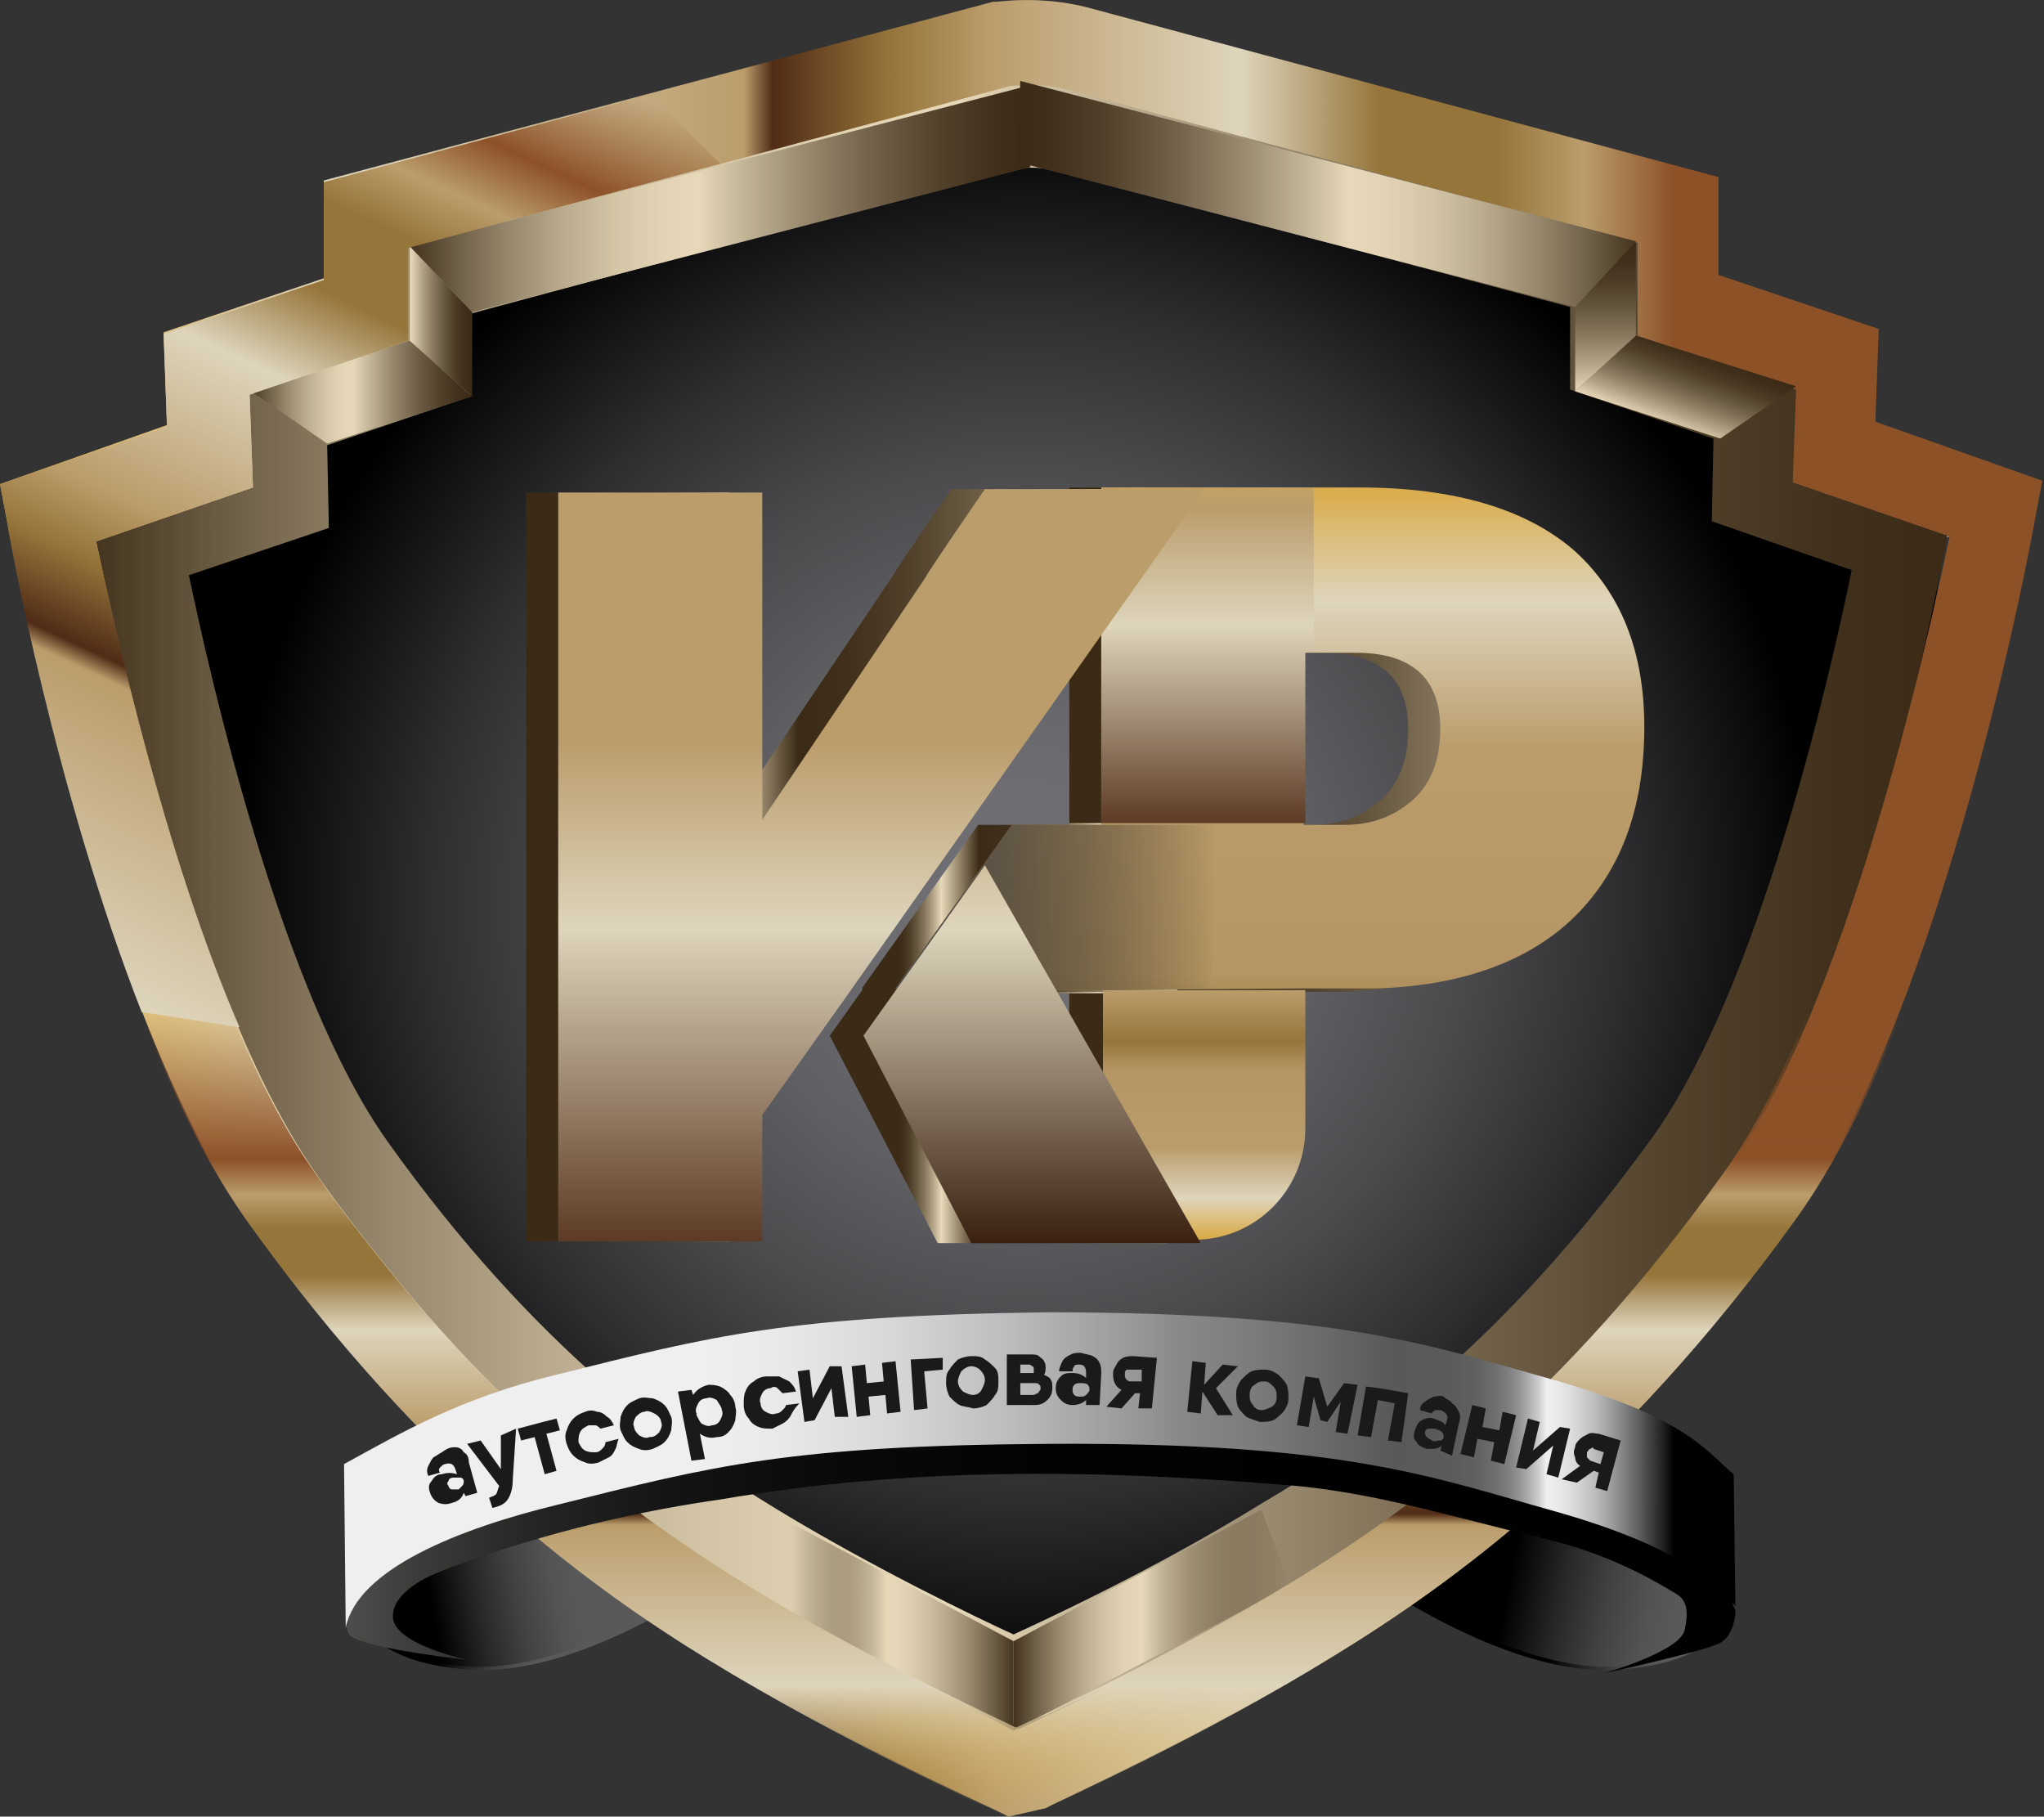
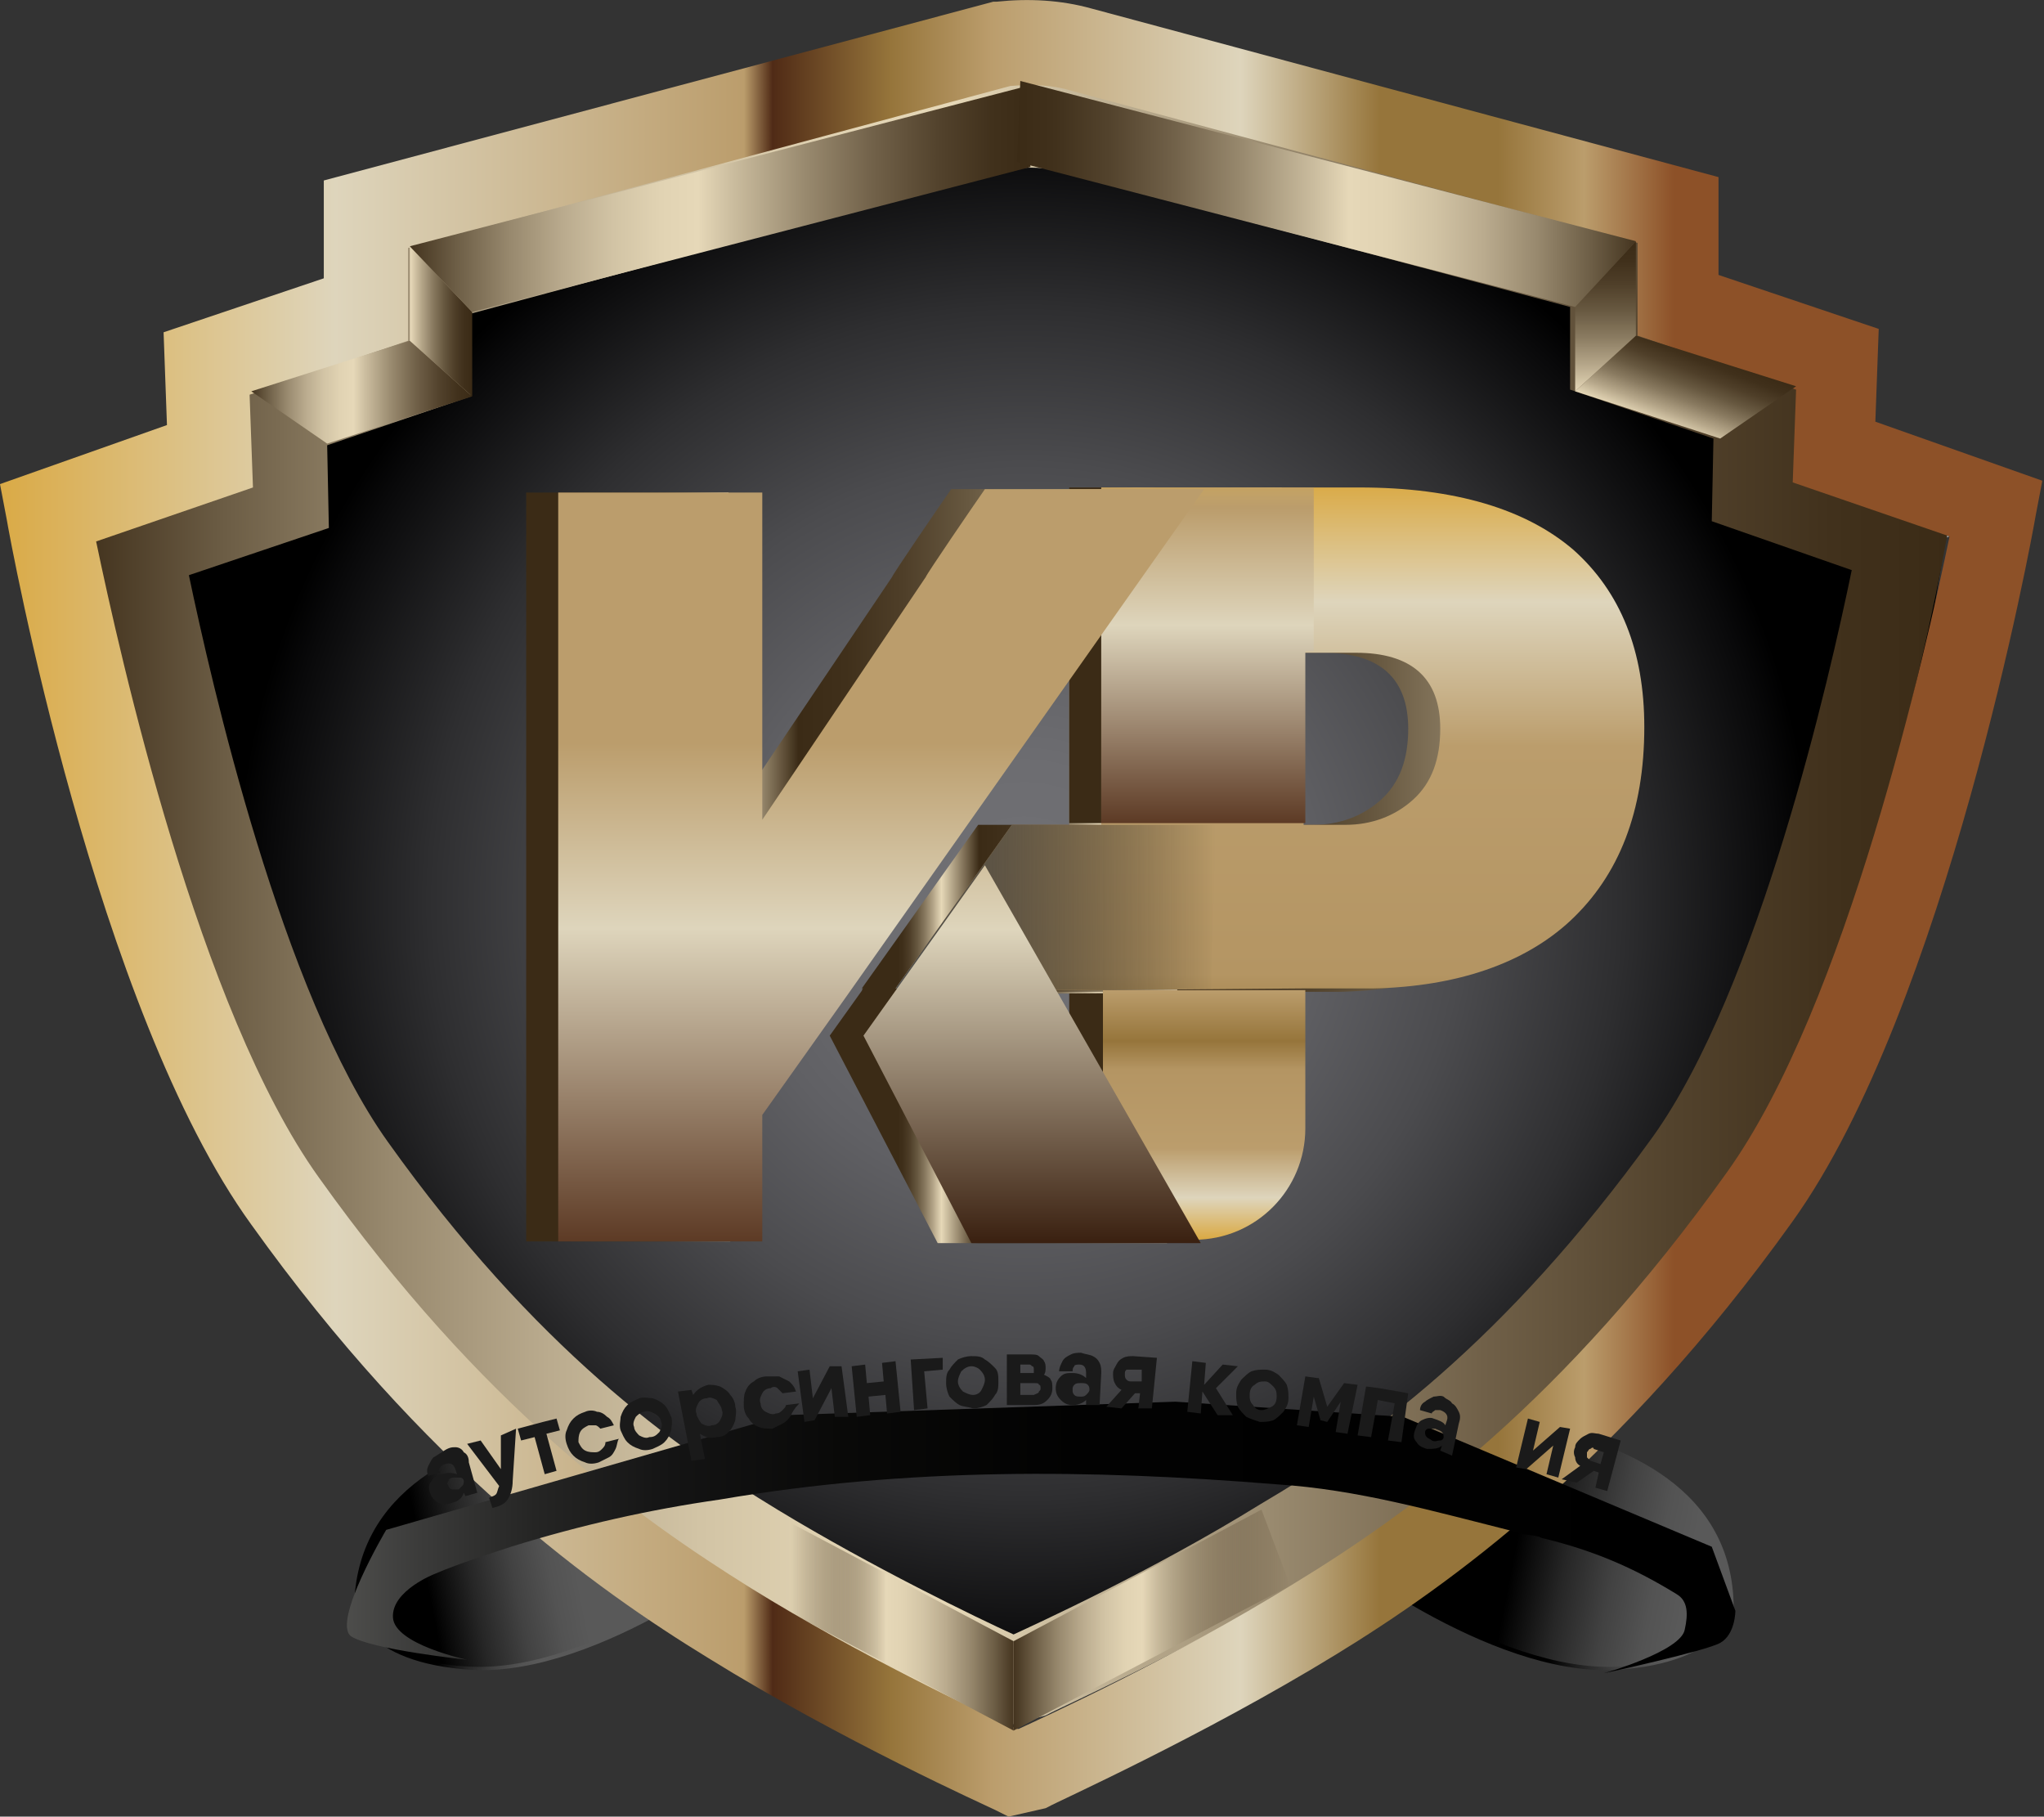
<svg xmlns="http://www.w3.org/2000/svg" id="Слой_1" x="0px" y="0px" viewBox="0 0 121.2 107.7" style="enable-background:new 0 0 121.2 107.7;" xml:space="preserve">
  <rect x="0" y="0" width="121.2" height="107.7" fill="#333333" stroke="none" />
  <style type="text/css"> .st0{fill:url(#SVGID_1_);} .st1{fill:url(#SVGID_2_);} .st2{fill:url(#SVGID_3_);} .st3{fill:url(#SVGID_4_);} .st4{fill:url(#SVGID_5_);} .st5{fill:url(#SVGID_6_);} .st6{fill:url(#SVGID_7_);} .st7{fill:url(#SVGID_8_);} .st8{fill:url(#SVGID_9_);} .st9{fill:url(#SVGID_10_);} .st10{fill:url(#SVGID_11_);} .st11{fill:url(#SVGID_12_);} .st12{fill:url(#SVGID_13_);} .st13{fill:url(#SVGID_14_);} .st14{fill:url(#SVGID_15_);} .st15{fill:url(#SVGID_16_);} .st16{fill:url(#SVGID_17_);} .st17{fill:url(#SVGID_18_);} .st18{fill:url(#SVGID_19_);} .st19{fill:url(#SVGID_20_);} .st20{fill:url(#SVGID_21_);} .st21{fill:url(#SVGID_22_);} .st22{fill:url(#SVGID_23_);} .st23{fill:url(#SVGID_24_);} .st24{fill:url(#SVGID_25_);} .st25{fill:url(#SVGID_26_);} .st26{fill:url(#SVGID_27_);} .st27{fill:url(#SVGID_28_);} .st28{fill:url(#SVGID_29_);} .st29{fill:url(#SVGID_30_);} .st30{fill:url(#SVGID_31_);} .st31{fill:url(#SVGID_32_);} .st32{fill:url(#SVGID_33_);} .st33{fill:url(#SVGID_34_);} .st34{fill:url(#SVGID_35_);} .st35{fill:#1A1A1A;} </style>
  <g>
    <g>
      <g>
        <g>
          <linearGradient id="SVGID_1_" gradientUnits="userSpaceOnUse" x1="15.918" y1="125.72" x2="31.837" y2="128.815" gradientTransform="matrix(1 0 0 -1 2 219.972)">
            <stop offset="0.453" style="stop-color:#000000" />
            <stop offset="0.615" style="stop-color:#262626" />
            <stop offset="0.768" style="stop-color:#424242" />
            <stop offset="0.901" style="stop-color:#535353" />
            <stop offset="1" style="stop-color:#595959" />
          </linearGradient>
          <path class="st0" d="M21,95.3c0,0,0.5,3.2,6.7,3.6c7.6,0.4,17.3-7.2,17.3-7.2l0.9-7.8C45.9,83.9,21.2,81.4,21,95.3z" />
          <linearGradient id="SVGID_2_" gradientUnits="userSpaceOnUse" x1="20.321" y1="127.651" x2="30.871" y2="125.358" gradientTransform="matrix(1 0 0 -1 2 219.972)">
            <stop offset="0.453" style="stop-color:#000000" />
            <stop offset="0.615" style="stop-color:#262626" />
            <stop offset="0.768" style="stop-color:#424242" />
            <stop offset="0.901" style="stop-color:#535353" />
            <stop offset="1" style="stop-color:#595959" />
          </linearGradient>
          <path class="st1" d="M45,91.6c0,0-9.8,7.7-17.3,7.2c-6.6-0.4-6.5-3.8-6.5-3.8l-0.1-0.1L21,95.3c0,0,0.4,3.3,7,3.7 c7.6,0.4,17.1-7.2,17.1-7.2L45,91.6z" />
        </g>
        <g>
          <linearGradient id="SVGID_3_" gradientUnits="userSpaceOnUse" x1="1396.049" y1="125.72" x2="1411.967" y2="128.815" gradientTransform="matrix(-1 0 0 -1 1501.945 219.972)">
            <stop offset="0.359" style="stop-color:#595959" />
            <stop offset="0.475" style="stop-color:#535353" />
            <stop offset="0.631" style="stop-color:#424242" />
            <stop offset="0.81" style="stop-color:#262626" />
            <stop offset="1" style="stop-color:#000000" />
          </linearGradient>
          <path class="st2" d="M102.8,95.3c0,0-0.5,3.2-6.7,3.6c-7.6,0.4-17.3-7.2-17.3-7.2l-0.9-7.8C77.9,83.9,102.7,81.4,102.8,95.3z" />
          <linearGradient id="SVGID_4_" gradientUnits="userSpaceOnUse" x1="1400.451" y1="127.651" x2="1411.002" y2="125.358" gradientTransform="matrix(-1 0 0 -1 1501.945 219.972)">
            <stop offset="0.359" style="stop-color:#595959" />
            <stop offset="0.475" style="stop-color:#535353" />
            <stop offset="0.631" style="stop-color:#424242" />
            <stop offset="0.81" style="stop-color:#262626" />
            <stop offset="1" style="stop-color:#000000" />
          </linearGradient>
          <path class="st3" d="M78.8,91.6c0,0,9.8,7.7,17.3,7.2c6.6-0.4,6.5-3.8,6.5-3.8l0.1-0.1l0.1,0.4c0,0-0.4,3.3-7,3.7 c-7.6,0.4-17.1-7.2-17.1-7.2L78.8,91.6z" />
        </g>
        <linearGradient id="SVGID_5_" gradientUnits="userSpaceOnUse" x1="4.088" y1="45.208" x2="21.015" y2="45.208">
          <stop offset="0" style="stop-color:#000000" />
          <stop offset="4.055651e-02" style="stop-color:#121212;stop-opacity:0.936" />
          <stop offset="0.337" style="stop-color:#909090;stop-opacity:0.467" />
          <stop offset="0.539" style="stop-color:#E0E0E0;stop-opacity:0.146" />
          <stop offset="0.631" style="stop-color:#FFFFFF;stop-opacity:0" />
          <stop offset="0.846" style="stop-color:#FFFFFF;stop-opacity:0" />
        </linearGradient>
-         <path class="st4" d="M11.2,34.2l-5.6-3.4l-0.1,0l0,0.1l0.4,2c0.1,0.8,2.7,14.8,7.4,26.7l4.4-2.6C14.3,48.4,12.1,38.5,11.2,34.2z" />
+         <path class="st4" d="M11.2,34.2l-0.1,0l0,0.1l0.4,2c0.1,0.8,2.7,14.8,7.4,26.7l4.4-2.6C14.3,48.4,12.1,38.5,11.2,34.2z" />
        <linearGradient id="SVGID_6_" gradientUnits="userSpaceOnUse" x1="17.269" y1="31.261" x2="17.269" y2="23.214">
          <stop offset="0" style="stop-color:#4D4D4D" />
          <stop offset="0.514" style="stop-color:#4D4D4D" />
          <stop offset="1" style="stop-color:#1A1A1A" />
        </linearGradient>
        <polygon class="st5" points="14.9,23.2 19.4,26.3 19.6,31.3 14.9,28.8 " />
        <linearGradient id="SVGID_7_" gradientUnits="userSpaceOnUse" x1="5.753" y1="31.4" x2="19.628" y2="31.4">
          <stop offset="0" style="stop-color:#B3B3B3" />
          <stop offset="0.536" style="stop-color:#FFFFFF" />
          <stop offset="1" style="stop-color:#808080" />
        </linearGradient>
        <polygon class="st6" points="5.8,32.1 11.3,34 19.6,31.3 14.9,28.8 " />
        <linearGradient id="SVGID_8_" gradientUnits="userSpaceOnUse" x1="1035.397" y1="30.984" x2="1035.397" y2="22.937" gradientTransform="matrix(-1 0 0 1 1139.521 0)">
          <stop offset="0" style="stop-color:#4D4D4D" />
          <stop offset="0.514" style="stop-color:#4D4D4D" />
          <stop offset="1" style="stop-color:#1A1A1A" />
        </linearGradient>
        <polygon class="st7" points="106.5,22.9 102,26 101.8,31 106.5,28.5 " />
        <linearGradient id="SVGID_9_" gradientUnits="userSpaceOnUse" x1="1023.881" y1="31.123" x2="1037.755" y2="31.123" gradientTransform="matrix(-1 0 0 1 1139.521 0)">
          <stop offset="0" style="stop-color:#B3B3B3" />
          <stop offset="0.536" style="stop-color:#FFFFFF" />
          <stop offset="1" style="stop-color:#808080" />
        </linearGradient>
        <polygon class="st8" points="115.6,31.8 110.1,33.8 101.8,31 106.5,28.5 " />
        <g>
          <radialGradient id="SVGID_10_" cx="60.736" cy="53.508" r="51.661" gradientUnits="userSpaceOnUse">
            <stop offset="0" style="stop-color:#717175" />
            <stop offset="0.158" style="stop-color:#6D6D71" />
            <stop offset="0.328" style="stop-color:#606064" />
            <stop offset="0.504" style="stop-color:#4B4B4E" />
            <stop offset="0.684" style="stop-color:#2E2E30" />
            <stop offset="0.866" style="stop-color:#09090A" />
            <stop offset="0.906" style="stop-color:#000000" />
          </radialGradient>
          <polygon class="st9" points="61.3,6.5 26.3,16.2 23,22.9 5.8,32.9 17.7,73.4 48.8,95.6 61.8,101.7 95.7,82 112.3,51 115.6,30.4 100.4,17.7 89.8,9.1 66,5.3 " />
        </g>
        <g>
          <g>
            <linearGradient id="SVGID_11_" gradientUnits="userSpaceOnUse" x1="5.45" y1="53.594" x2="115.521" y2="53.594">
              <stop offset="0" style="stop-color:#44341F" />
              <stop offset="7.178675e-02" style="stop-color:#6C5D45" />
              <stop offset="0.161" style="stop-color:#98896E" />
              <stop offset="0.247" style="stop-color:#BAAB8E" />
              <stop offset="0.328" style="stop-color:#D2C4A5" />
              <stop offset="0.403" style="stop-color:#E1D3B3" />
              <stop offset="0.464" style="stop-color:#E6D8B8" />
              <stop offset="0.519" style="stop-color:#CBBD9F" />
              <stop offset="0.638" style="stop-color:#98896E" />
              <stop offset="0.75" style="stop-color:#706048" />
              <stop offset="0.85" style="stop-color:#53432D" />
              <stop offset="0.937" style="stop-color:#41311C" />
              <stop offset="1" style="stop-color:#3B2B16" />
            </linearGradient>
            <path class="st10" d="M59.8,102.3l-0.8-0.4c-0.3-0.1-8.2-3.7-15.4-8.1c-6.1-3.7-15.2-10.2-24.6-23.2C10.6,59.1,6,34,5.8,32.9 l-0.4-2.1l9-3.1l-0.1-4.9l8.6-2.9v-5.2l36.1-9.6l0.2,0c1.7-0.2,3.5-0.1,5.2,0.3l33.8,9v5.2l8.6,2.9l-0.1,4.9l9,3.1l-0.4,2.1 c-0.2,1.1-4.8,26.2-13.1,37.7c-9.4,13-18.5,19.5-24.6,23.2c-7.2,4.4-15.1,7.9-15.4,8.1l-0.2,0.1L59.8,102.3z M11.2,34.1 c1.3,6.2,5.5,24.8,11.8,33.6c8.7,12.2,17,18.1,23.1,21.8c5.6,3.4,11.8,6.4,14,7.4c1.3-0.6,8.3-3.8,14.6-7.7 C81,85.5,89.2,79.6,98,67.4c6.3-8.8,10.5-27.3,11.8-33.6l-8.3-2.9l0.1-4.9l-8.5-2.9v-4.9l-30.1-8c-1-0.3-2-0.3-3.1-0.2l-32,8.6 v4.9l-8.5,2.9l0.1,4.9L11.2,34.1z" />
          </g>
        </g>
        <linearGradient id="SVGID_12_" gradientUnits="userSpaceOnUse" x1="0" y1="53.868" x2="121.19" y2="53.868">
          <stop offset="0" style="stop-color:#DAAA46" />
          <stop offset="0.164" style="stop-color:#DED5BC" />
          <stop offset="0.364" style="stop-color:#BB9D6C" />
          <stop offset="0.378" style="stop-color:#502B16" />
          <stop offset="0.436" style="stop-color:#96753B" />
          <stop offset="0.485" style="stop-color:#BB9D6C" />
          <stop offset="0.607" style="stop-color:#DED5BC" />
          <stop offset="0.675" style="stop-color:#96753B" />
          <stop offset="0.733" style="stop-color:#96753B" />
          <stop offset="0.775" style="stop-color:#BB9D6C" />
          <stop offset="0.819" style="stop-color:#8D5128" />
          <stop offset="1" style="stop-color:#8D5128" />
        </linearGradient>
        <path class="st11" d="M59.8,107.7l-0.8-0.4c-0.4-0.2-9.1-4.1-17-9c-6.7-4.1-16.8-11.3-27.1-25.7C5.7,59.9,0.6,32,0.4,30.8L0,28.7 l9.9-3.5l-0.2-5.5l9.5-3.2v-5.8L58.9,0.1l0.2,0C61-0.1,62.9,0,64.7,0.5h0l37.2,10v5.8l9.5,3.2l-0.2,5.5l9.9,3.5l-0.4,2.1 c-0.2,1.2-5.3,29.1-14.4,41.8C96,86.8,85.9,94,79.2,98.1c-8,4.9-16.7,8.8-17,9l-0.2,0.1L59.8,107.7z M5.7,32.1 c1.4,6.7,6.1,27.8,13.2,37.7c9.7,13.6,18.8,20.1,25.7,24.4c6.3,3.9,13.3,7.2,15.7,8.3l0.1,0c1.3-0.6,9.2-4.2,16.3-8.6 c6.9-4.2,16-10.8,25.7-24.4c7.1-9.9,11.8-31,13.2-37.7l-9.3-3.2l0.2-5.5l-9.4-3.2v-5.5l-33.5-9C62.3,5,61.1,5,59.9,5.1l-35.7,9.6 v5.5l-9.4,3.2l0.2,5.5L5.7,32.1z" />
        <g>
          <linearGradient id="SVGID_13_" gradientUnits="userSpaceOnUse" x1="14.911" y1="23.214" x2="27.953" y2="23.214">
            <stop offset="0" style="stop-color:#44341F" />
            <stop offset="7.178675e-02" style="stop-color:#6C5D45" />
            <stop offset="0.161" style="stop-color:#98896E" />
            <stop offset="0.247" style="stop-color:#BAAB8E" />
            <stop offset="0.328" style="stop-color:#D2C4A5" />
            <stop offset="0.403" style="stop-color:#E1D3B3" />
            <stop offset="0.464" style="stop-color:#E6D8B8" />
            <stop offset="0.519" style="stop-color:#CBBD9F" />
            <stop offset="0.638" style="stop-color:#98896E" />
            <stop offset="0.75" style="stop-color:#706048" />
            <stop offset="0.85" style="stop-color:#53432D" />
            <stop offset="0.937" style="stop-color:#41311C" />
            <stop offset="1" style="stop-color:#3B2B16" />
          </linearGradient>
          <polygon class="st12" points="14.9,23.2 19.4,26.3 28,23.5 24.3,20.2 " />
        </g>
        <g>
          <linearGradient id="SVGID_14_" gradientUnits="userSpaceOnUse" x1="24.345" y1="19.052" x2="27.953" y2="19.052">
            <stop offset="0" style="stop-color:#E6D8B8" />
            <stop offset="0.181" style="stop-color:#B5A689" />
            <stop offset="0.367" style="stop-color:#897A60" />
            <stop offset="0.548" style="stop-color:#675840" />
            <stop offset="0.718" style="stop-color:#4F3F29" />
            <stop offset="0.873" style="stop-color:#40301B" />
            <stop offset="1" style="stop-color:#3B2B16" />
          </linearGradient>
          <polygon class="st13" points="24.3,14.6 24.3,20.2 28,23.5 28,18.5 " />
        </g>
        <g>
          <linearGradient id="SVGID_15_" gradientUnits="userSpaceOnUse" x1="24.345" y1="11.804" x2="61.089" y2="11.804">
            <stop offset="0" style="stop-color:#44341F" />
            <stop offset="7.178675e-02" style="stop-color:#6C5D45" />
            <stop offset="0.161" style="stop-color:#98896E" />
            <stop offset="0.247" style="stop-color:#BAAB8E" />
            <stop offset="0.328" style="stop-color:#D2C4A5" />
            <stop offset="0.403" style="stop-color:#E1D3B3" />
            <stop offset="0.464" style="stop-color:#E6D8B8" />
            <stop offset="0.519" style="stop-color:#CBBD9F" />
            <stop offset="0.638" style="stop-color:#98896E" />
            <stop offset="0.75" style="stop-color:#706048" />
            <stop offset="0.85" style="stop-color:#53432D" />
            <stop offset="0.937" style="stop-color:#41311C" />
            <stop offset="1" style="stop-color:#3B2B16" />
          </linearGradient>
          <polygon class="st14" points="60.9,5.1 61.1,9.9 28,18.5 24.3,14.6 " />
        </g>
        <g>
          <linearGradient id="SVGID_16_" gradientUnits="userSpaceOnUse" x1="60.142" y1="96.056" x2="76.514" y2="96.056">
            <stop offset="0" style="stop-color:#44341F" />
            <stop offset="7.178675e-02" style="stop-color:#6C5D45" />
            <stop offset="0.161" style="stop-color:#98896E" />
            <stop offset="0.247" style="stop-color:#BAAB8E" />
            <stop offset="0.328" style="stop-color:#D2C4A5" />
            <stop offset="0.403" style="stop-color:#E1D3B3" />
            <stop offset="0.464" style="stop-color:#E6D8B8" />
            <stop offset="0.519" style="stop-color:#CBBD9F;stop-opacity:0.896" />
            <stop offset="0.638" style="stop-color:#98896E;stop-opacity:0.675" />
            <stop offset="0.75" style="stop-color:#706048;stop-opacity:0.467" />
            <stop offset="0.85" style="stop-color:#53432D;stop-opacity:0.279" />
            <stop offset="0.937" style="stop-color:#41311C;stop-opacity:0.117" />
            <stop offset="1" style="stop-color:#3B2B16;stop-opacity:0" />
          </linearGradient>
          <polygon class="st15" points="60.1,97.3 60.1,102.6 76.5,94 74.8,89.5 " />
        </g>
        <g>
          <linearGradient id="SVGID_17_" gradientUnits="userSpaceOnUse" x1="964.967" y1="96.056" x2="981.339" y2="96.056" gradientTransform="matrix(-1 0 0 1 1025.109 0)">
            <stop offset="0" style="stop-color:#44341F" />
            <stop offset="7.178675e-02" style="stop-color:#6C5D45" />
            <stop offset="0.161" style="stop-color:#98896E" />
            <stop offset="0.247" style="stop-color:#BAAB8E" />
            <stop offset="0.328" style="stop-color:#D2C4A5" />
            <stop offset="0.403" style="stop-color:#E1D3B3" />
            <stop offset="0.464" style="stop-color:#E6D8B8" />
            <stop offset="0.499" style="stop-color:#CBBD9F;stop-opacity:0.896" />
            <stop offset="0.575" style="stop-color:#98896E;stop-opacity:0.675" />
            <stop offset="0.647" style="stop-color:#706048;stop-opacity:0.467" />
            <stop offset="0.711" style="stop-color:#53432D;stop-opacity:0.279" />
            <stop offset="0.767" style="stop-color:#41311C;stop-opacity:0.117" />
            <stop offset="0.807" style="stop-color:#3B2B16;stop-opacity:0" />
            <stop offset="0.93" style="stop-color:#3B2B16;stop-opacity:0" />
          </linearGradient>
          <polygon class="st16" points="60.1,97.3 60.1,102.6 43.8,94 45.4,89.5 " />
        </g>
        <linearGradient id="SVGID_18_" gradientUnits="userSpaceOnUse" x1="60.535" y1="107.737" x2="60.535" y2="60.121">
          <stop offset="0" style="stop-color:#DAAA46;stop-opacity:0" />
          <stop offset="0.164" style="stop-color:#DED5BC" />
          <stop offset="0.364" style="stop-color:#BB9D6C" />
          <stop offset="0.378" style="stop-color:#502B16" />
          <stop offset="0.436" style="stop-color:#96753B" />
          <stop offset="0.485" style="stop-color:#BB9D6C" />
          <stop offset="0.607" style="stop-color:#DED5BC" />
          <stop offset="0.675" style="stop-color:#96753B" />
          <stop offset="0.733" style="stop-color:#96753B" />
          <stop offset="0.775" style="stop-color:#BB9D6C" />
          <stop offset="0.819" style="stop-color:#8D5128" />
          <stop offset="1" style="stop-color:#8D5128;stop-opacity:0" />
        </linearGradient>
-         <path class="st17" d="M107.2,60.1c-1.5,3.5-3.1,6.8-4.9,9.3C92.6,83,83.5,89.6,76.6,93.8c-7.1,4.3-15,8-16.3,8.6l-0.1,0 c-2.3-1.1-9.3-4.4-15.7-8.3c-6.9-4.2-16-10.8-25.7-24.4c-1.9-2.6-3.6-6-5.1-9.6H8.4c1.8,4.7,4,9.2,6.4,12.5 C25.2,87.1,35.3,94.3,42,98.4c8,4.9,16.7,8.8,17,9l0.8,0.4l2.2-0.6l0.2-0.1c0.4-0.2,9.1-4.1,17-9C85.9,94,96,86.8,106.4,72.4 c2.4-3.3,4.5-7.6,6.3-12.2H107.2z" />
        <linearGradient id="SVGID_19_" gradientUnits="userSpaceOnUse" x1="-2.429" y1="70.249" x2="33.373" y2="-6.529">
          <stop offset="0" style="stop-color:#DAAA46;stop-opacity:0" />
          <stop offset="8.854167e-02" style="stop-color:#DAAA46;stop-opacity:0" />
          <stop offset="0.164" style="stop-color:#DED5BC" />
          <stop offset="0.364" style="stop-color:#BB9D6C" />
          <stop offset="0.378" style="stop-color:#502B16" />
          <stop offset="0.436" style="stop-color:#96753B" />
          <stop offset="0.485" style="stop-color:#BB9D6C" />
          <stop offset="0.607" style="stop-color:#DED5BC" />
          <stop offset="0.675" style="stop-color:#96753B" />
          <stop offset="0.733" style="stop-color:#96753B" />
          <stop offset="0.775" style="stop-color:#BB9D6C" />
          <stop offset="0.819" style="stop-color:#8D5128" />
          <stop offset="0.891" style="stop-color:#8D5128;stop-opacity:0" />
          <stop offset="1" style="stop-color:#8D5128;stop-opacity:0" />
        </linearGradient>
-         <path class="st18" d="M5.7,32.1l9.3-3.2l-0.2-5.5l9.4-3.2v-5.5l18.5-5l-4.1-4.1l-19.4,5.2v5.8l-9.5,3.2l0.2,5.5L0,28.7l0.4,2.1 C0.5,31.7,3.3,47,8.4,60l5.8,0.9C9.7,50.5,6.8,37.1,5.7,32.1z" />
        <g>
          <linearGradient id="SVGID_20_" gradientUnits="userSpaceOnUse" x1="99.078" y1="25.378" x2="100.846" y2="20.773">
            <stop offset="0" style="stop-color:#E6D8B8" />
            <stop offset="0.181" style="stop-color:#B5A689" />
            <stop offset="0.367" style="stop-color:#897A60" />
            <stop offset="0.548" style="stop-color:#675840" />
            <stop offset="0.718" style="stop-color:#4F3F29" />
            <stop offset="0.873" style="stop-color:#40301B" />
            <stop offset="1" style="stop-color:#3B2B16" />
          </linearGradient>
          <polygon class="st19" points="106.5,22.9 102,26 93.4,23.2 97,19.9 " />
        </g>
        <g>
          <linearGradient id="SVGID_21_" gradientUnits="userSpaceOnUse" x1="1044.276" y1="23.214" x2="1044.276" y2="14.334" gradientTransform="matrix(-1 0 0 1 1139.521 0)">
            <stop offset="0" style="stop-color:#E6D8B8" />
            <stop offset="0.181" style="stop-color:#B5A689" />
            <stop offset="0.367" style="stop-color:#897A60" />
            <stop offset="0.548" style="stop-color:#675840" />
            <stop offset="0.718" style="stop-color:#4F3F29" />
            <stop offset="0.873" style="stop-color:#40301B" />
            <stop offset="1" style="stop-color:#3B2B16" />
          </linearGradient>
          <polygon class="st20" points="97,14.3 97,19.9 93.4,23.2 93.4,18.2 " />
        </g>
        <g>
          <linearGradient id="SVGID_22_" gradientUnits="userSpaceOnUse" x1="1042.473" y1="11.527" x2="1079.216" y2="11.527" gradientTransform="matrix(-1 0 0 1 1139.521 0)">
            <stop offset="0" style="stop-color:#44341F" />
            <stop offset="7.178675e-02" style="stop-color:#6C5D45" />
            <stop offset="0.161" style="stop-color:#98896E" />
            <stop offset="0.247" style="stop-color:#BAAB8E" />
            <stop offset="0.328" style="stop-color:#D2C4A5" />
            <stop offset="0.403" style="stop-color:#E1D3B3" />
            <stop offset="0.464" style="stop-color:#E6D8B8" />
            <stop offset="0.519" style="stop-color:#CBBD9F" />
            <stop offset="0.638" style="stop-color:#98896E" />
            <stop offset="0.75" style="stop-color:#706048" />
            <stop offset="0.85" style="stop-color:#53432D" />
            <stop offset="0.937" style="stop-color:#41311C" />
            <stop offset="1" style="stop-color:#3B2B16" />
          </linearGradient>
          <polygon class="st21" points="60.5,4.8 60.3,9.6 93.4,18.2 97,14.3 " />
        </g>
        <g>
          <g>
            <g>
              <linearGradient id="SVGID_23_" gradientUnits="userSpaceOnUse" x1="63.405" y1="66.064" x2="75.416" y2="66.064">
                <stop offset="0.191" style="stop-color:#3B2B16" />
                <stop offset="0.207" style="stop-color:#40301B" />
                <stop offset="0.226" style="stop-color:#4F3F29" />
                <stop offset="0.247" style="stop-color:#675840" />
                <stop offset="0.269" style="stop-color:#897A60" />
                <stop offset="0.292" style="stop-color:#B5A689" />
                <stop offset="0.315" style="stop-color:#E6D8B8" />
                <stop offset="0.422" style="stop-color:#3B2B16" />
                <stop offset="0.496" style="stop-color:#40301B" />
                <stop offset="0.586" style="stop-color:#4F3F29" />
                <stop offset="0.684" style="stop-color:#675840" />
                <stop offset="0.788" style="stop-color:#897A60" />
                <stop offset="0.895" style="stop-color:#B5A689" />
                <stop offset="1" style="stop-color:#E6D8B8" />
              </linearGradient>
              <path class="st22" d="M72.4,61.7v5.1c0,2-1.6,3.6-3.6,3.6h-2.4v-8.7L72.4,61.7 M75.4,58.7l-12,0.1v14.7h5.4 c3.6,0,6.6-2.9,6.6-6.6V58.7L75.4,58.7z" />
            </g>
            <g>
              <linearGradient id="SVGID_24_" gradientUnits="userSpaceOnUse" x1="51.132" y1="43.865" x2="95.661" y2="43.865">
                <stop offset="0.191" style="stop-color:#3B2B16" />
                <stop offset="0.207" style="stop-color:#40301B" />
                <stop offset="0.226" style="stop-color:#4F3F29" />
                <stop offset="0.247" style="stop-color:#675840" />
                <stop offset="0.269" style="stop-color:#897A60" />
                <stop offset="0.292" style="stop-color:#B5A689" />
                <stop offset="0.315" style="stop-color:#E6D8B8" />
                <stop offset="0.422" style="stop-color:#3B2B16" />
                <stop offset="0.496" style="stop-color:#40301B" />
                <stop offset="0.586" style="stop-color:#4F3F29" />
                <stop offset="0.684" style="stop-color:#675840" />
                <stop offset="0.788" style="stop-color:#897A60" />
                <stop offset="0.895" style="stop-color:#B5A689" />
                <stop offset="1" style="stop-color:#E6D8B8" />
              </linearGradient>
              <path class="st23" d="M78.8,32c4.8,0,8.4,1,10.7,2.9c2.1,1.9,3.2,4.6,3.2,8.2c0,4.1-1.1,7.2-3.4,9.3c-2.2,2-5.5,3.1-9.7,3.2 l-4.1,0l-12,0.1l-1,0l-5.5-0.1l2.7-3.7h3.8h3v-3v-7.8V32H78.8 M72.4,51.9h3h2.5c2.3,0,4.5-0.8,6-2.3l0,0l0,0 c1.2-1.1,2.5-3.1,2.5-6.4c0-4.7-3-7.5-8-7.5h-3.1h-3v3v10.2V51.9 M78.8,29H63.4v12.2v7.8h-5.4l-6.9,9.7l11.2,0.2h1l12-0.1 l4.1,0c5-0.1,9-1.5,11.7-4c2.9-2.7,4.4-6.5,4.4-11.5c0-4.5-1.4-8-4.2-10.5C88.6,30.2,84.4,29,78.8,29L78.8,29z M75.4,48.9 V38.7h3.1c3.3,0,5,1.5,5,4.5c0,1.8-0.5,3.2-1.6,4.2c0,0,0,0,0,0c-1.1,1-2.5,1.5-4,1.5H75.4L75.4,48.9z" />
            </g>
          </g>
          <g>
            <linearGradient id="SVGID_25_" gradientUnits="userSpaceOnUse" x1="63.405" y1="38.836" x2="75.953" y2="38.836">
              <stop offset="0.191" style="stop-color:#3B2B16" />
              <stop offset="0.207" style="stop-color:#40301B" />
              <stop offset="0.226" style="stop-color:#4F3F29" />
              <stop offset="0.247" style="stop-color:#675840" />
              <stop offset="0.269" style="stop-color:#897A60" />
              <stop offset="0.292" style="stop-color:#B5A689" />
              <stop offset="0.315" style="stop-color:#E6D8B8" />
              <stop offset="0.422" style="stop-color:#3B2B16" />
              <stop offset="0.496" style="stop-color:#40301B" />
              <stop offset="0.586" style="stop-color:#4F3F29" />
              <stop offset="0.684" style="stop-color:#675840" />
              <stop offset="0.788" style="stop-color:#897A60" />
              <stop offset="0.895" style="stop-color:#B5A689" />
              <stop offset="1" style="stop-color:#E6D8B8" />
            </linearGradient>
            <path class="st24" d="M72.9,31.9v3.7h-0.5v3v7.2l-6,0V41v-9.2H72.9 M76,28.9H63.4V41v7.8l12,0V38.6H76V28.9L76,28.9z" />
          </g>
          <g>
            <linearGradient id="SVGID_26_" gradientUnits="userSpaceOnUse" x1="49.232" y1="61.266" x2="70.156" y2="61.266">
              <stop offset="0.191" style="stop-color:#3B2B16" />
              <stop offset="0.207" style="stop-color:#40301B" />
              <stop offset="0.226" style="stop-color:#4F3F29" />
              <stop offset="0.247" style="stop-color:#675840" />
              <stop offset="0.269" style="stop-color:#897A60" />
              <stop offset="0.292" style="stop-color:#B5A689" />
              <stop offset="0.315" style="stop-color:#E6D8B8" />
              <stop offset="0.422" style="stop-color:#3B2B16" />
              <stop offset="0.496" style="stop-color:#40301B" />
              <stop offset="0.586" style="stop-color:#4F3F29" />
              <stop offset="0.684" style="stop-color:#675840" />
              <stop offset="0.788" style="stop-color:#897A60" />
              <stop offset="0.895" style="stop-color:#B5A689" />
              <stop offset="1" style="stop-color:#E6D8B8" />
            </linearGradient>
            <path class="st25" d="M67,51.9l-0.1,3.8l-3.5,0l-0.1,0l-2.5,0L57,55.7l0,0l-0.1,0l2.7-3.7h3.8l3,0H67 M56.2,56.8l1.9,3.4 L64,70.6h-6.6l-4.7-9l0.9-1.3L56.2,56.8 M70.2,48.9h-6.8v0h-5.4l-6.9,9.7l0.1,0l-2,2.8l6.4,12.3h13.6l-8.5-14.9l2.5,0h0.2 l6.4,0L70.2,48.9L70.2,48.9z" />
          </g>
          <g>
            <linearGradient id="SVGID_27_" gradientUnits="userSpaceOnUse" x1="31.183" y1="51.309" x2="69.484" y2="51.309">
              <stop offset="0.191" style="stop-color:#3B2B16" />
              <stop offset="0.207" style="stop-color:#40301B" />
              <stop offset="0.226" style="stop-color:#4F3F29" />
              <stop offset="0.247" style="stop-color:#675840" />
              <stop offset="0.269" style="stop-color:#897A60" />
              <stop offset="0.292" style="stop-color:#B5A689" />
              <stop offset="0.315" style="stop-color:#E6D8B8" />
              <stop offset="0.422" style="stop-color:#3B2B16" />
              <stop offset="0.496" style="stop-color:#40301B" />
              <stop offset="0.586" style="stop-color:#4F3F29" />
              <stop offset="0.684" style="stop-color:#675840" />
              <stop offset="0.788" style="stop-color:#897A60" />
              <stop offset="0.895" style="stop-color:#B5A689" />
              <stop offset="1" style="stop-color:#E6D8B8" />
            </linearGradient>
            <path class="st26" d="M63.7,32l-18,25.5l-4.9,6.9l-0.6,0.8v1v4.5h-6.1V32.2h6.1v16.3v9.9l5.5-8.2l9.7-14.4 c0-0.1,1.5-2.3,2.6-3.8H63.7 M69.5,29H56.4c-0.7,1-3.5,5.1-3.5,5.2l-9.7,14.4V29.2H31.2v44.4h12.1v-7.5l4.9-6.9L69.5,29 L69.5,29z" />
          </g>
        </g>
        <g>
          <linearGradient id="SVGID_28_" gradientUnits="userSpaceOnUse" x1="71.353" y1="73.432" x2="71.353" y2="58.696">
            <stop offset="0" style="stop-color:#DAAA46" />
            <stop offset="0.164" style="stop-color:#DED5BC" />
            <stop offset="0.364" style="stop-color:#BB9D6C" />
            <stop offset="0.68" style="stop-color:#B49563" />
            <stop offset="0.795" style="stop-color:#96753B" />
            <stop offset="1" style="stop-color:#BB9D6C" />
          </linearGradient>
          <path class="st27" d="M77.4,58.7v8.2c0,3.6-2.9,6.6-6.6,6.6h-5.4V58.7L77.4,58.7z" />
          <linearGradient id="SVGID_29_" gradientUnits="userSpaceOnUse" x1="75.339" y1="28.689" x2="75.339" y2="71.415">
            <stop offset="0" style="stop-color:#DAAA46" />
            <stop offset="0.164" style="stop-color:#DED5BC" />
            <stop offset="0.364" style="stop-color:#BB9D6C" />
            <stop offset="0.68" style="stop-color:#B49563" />
            <stop offset="0.795" style="stop-color:#96753B" />
            <stop offset="1" style="stop-color:#BB9D6C" />
          </linearGradient>
          <path class="st28" d="M64.3,58.7h1l12-0.1l4.1,0c5-0.1,9-1.5,11.7-4c2.9-2.7,4.4-6.5,4.4-11.5c0-4.5-1.4-8-4.2-10.5 c-2.8-2.4-7-3.7-12.7-3.7H65.3v12.2v7.8H60l-6.9,9.7L64.3,58.7z M83.8,47.4C83.8,47.4,83.8,47.4,83.8,47.4c-1.1,1-2.5,1.5-4,1.5 h-2.5V38.7h3.1c3.3,0,5,1.5,5,4.5C85.4,45,84.9,46.4,83.8,47.4z" />
        </g>
        <linearGradient id="SVGID_30_" gradientUnits="userSpaceOnUse" x1="53.085" y1="53.821" x2="72.099" y2="53.821">
          <stop offset="0" style="stop-color:#4D4D4D" />
          <stop offset="1" style="stop-color:#000000;stop-opacity:0" />
        </linearGradient>
        <polygon class="st29" points="71.8,58.7 72.1,48.9 65.3,48.9 65.3,48.9 60,48.9 53.1,58.6 65.2,58.7 65.3,58.7 " />
        <linearGradient id="SVGID_31_" gradientUnits="userSpaceOnUse" x1="71.621" y1="20.689" x2="71.621" y2="49.945">
          <stop offset="1.822917e-02" style="stop-color:#BB9D6C;stop-opacity:0" />
          <stop offset="0.18" style="stop-color:#BB9D6C;stop-opacity:0" />
          <stop offset="0.323" style="stop-color:#BB9D6C" />
          <stop offset="0.56" style="stop-color:#DED5BC" />
          <stop offset="1" style="stop-color:#502B16" />
        </linearGradient>
        <polygon class="st30" points="65.3,48.8 65.3,41 65.3,28.9 77.9,28.9 77.9,38.6 77.4,38.6 77.4,48.8 " />
        <linearGradient id="SVGID_32_" gradientUnits="userSpaceOnUse" x1="61.136" y1="29.272" x2="61.136" y2="75.45">
          <stop offset="1.822917e-02" style="stop-color:#BB9D6C;stop-opacity:0" />
          <stop offset="0.18" style="stop-color:#BB9D6C;stop-opacity:0" />
          <stop offset="0.323" style="stop-color:#BB9D6C" />
          <stop offset="0.56" style="stop-color:#DED5BC" />
          <stop offset="1" style="stop-color:#2A0F00" />
        </linearGradient>
        <path class="st31" d="M51.2,61.4l6.4,12.3h13.6L58.4,51.3L51.2,61.4z" />
        <linearGradient id="SVGID_33_" gradientUnits="userSpaceOnUse" x1="52.276" y1="29.06" x2="52.276" y2="75.459">
          <stop offset="0.323" style="stop-color:#BB9D6C" />
          <stop offset="0.56" style="stop-color:#DED5BC" />
          <stop offset="1" style="stop-color:#502B16" />
        </linearGradient>
        <path class="st32" d="M58.4,29c-0.7,1-3.5,5.1-3.5,5.2l-9.7,14.4V29.2H33.1v44.4h12.1v-7.5l4.9-6.9L71.4,29H58.4z" />
        <g>
          <linearGradient id="SVGID_34_" gradientUnits="userSpaceOnUse" x1="20.597" y1="91.09" x2="102.947" y2="91.09">
            <stop offset="0" style="stop-color:#4D4D4B" />
            <stop offset="5.189627e-02" style="stop-color:#3B3B3A" />
            <stop offset="0.135" style="stop-color:#252524" />
            <stop offset="0.234" style="stop-color:#141414" />
            <stop offset="0.355" style="stop-color:#090908" />
            <stop offset="0.526" style="stop-color:#020202" />
            <stop offset="1" style="stop-color:#000000" />
          </linearGradient>
          <path class="st33" d="M99.4,94.5c-2.6-1.6-5-2.6-7.9-3.3c-0.1,0-0.2-0.1-0.3-0.1c-0.3-0.1-0.8-0.1-1.1-0.2 c-0.1,0-0.2-0.1-0.3-0.1c-4.8-1.2-9.3-2.5-14.1-2.8c-11.1-0.9-21.9-1-33,0.9c-4.2,0.6-8.2,1.5-12.4,2.8c-1.5,0.5-3.1,1-4.5,1.6 c0,0-2.6,1-2.5,2.6c0.1,1.6,4.4,2.5,4.4,2.5S22,97.8,20.8,97c-1.1-0.9,2.1-6.3,2.1-6.3l23.6-6.8l23.2-0.8L83.2,84l18.3,7.7 l1.4,3.8c0,0,0,1.4-0.9,1.9c-0.9,0.5-6.9,1.8-6.9,1.8s4.6-1.3,4.8-2.6C100.1,95.7,100.1,94.9,99.4,94.5z" />
          <linearGradient id="SVGID_35_" gradientUnits="userSpaceOnUse" x1="20.415" y1="87.229" x2="102.895" y2="87.229">
            <stop offset="4.854370e-03" style="stop-color:#EFEFEF" />
            <stop offset="0.257" style="stop-color:#EFEFEF" />
            <stop offset="0.314" style="stop-color:#E9E9E9" />
            <stop offset="0.391" style="stop-color:#D8D8D8" />
            <stop offset="0.479" style="stop-color:#BCBCBC" />
            <stop offset="0.574" style="stop-color:#959595" />
            <stop offset="0.602" style="stop-color:#888888" />
            <stop offset="0.656" style="stop-color:#7B7B7B" />
            <stop offset="0.752" style="stop-color:#595959" />
            <stop offset="0.799" style="stop-color:#5B5B5B" />
            <stop offset="0.815" style="stop-color:#626262" />
            <stop offset="0.827" style="stop-color:#6E6E6E" />
            <stop offset="0.837" style="stop-color:#7F7F7F" />
            <stop offset="0.845" style="stop-color:#959595" />
            <stop offset="0.852" style="stop-color:#B0B0B0" />
            <stop offset="0.859" style="stop-color:#CFCFCF" />
            <stop offset="0.864" style="stop-color:#EFEFEF" />
            <stop offset="0.873" style="stop-color:#E9E9E9" />
            <stop offset="0.885" style="stop-color:#D8D8D8" />
            <stop offset="0.899" style="stop-color:#BCBCBC" />
            <stop offset="0.914" style="stop-color:#949494" />
            <stop offset="0.93" style="stop-color:#616161" />
            <stop offset="0.947" style="stop-color:#242424" />
            <stop offset="0.956" style="stop-color:#000000" />
          </linearGradient>
-           <path class="st34" d="M20.5,96.5c0.7-3.5,6.8-5.9,12.6-7.3c9.2-2.3,13.7-3.5,29.1-3.6c17.6-0.1,22.8,2,30,4 c8.1,2.3,9.3,4.4,10.7,5.6l-0.1-7.8c-1.5-1.2-2.6-3.3-10.7-5.6c-7.2-2-12.4-4-30-4C46.7,78,42.2,79.2,33,81.5 c-5.8,1.4-9.3,3.5-12.6,5.3L20.5,96.5z" />
        </g>
        <g>
          <g>
            <path class="st35" d="M27,85.8c0.2,0,0.4,0.1,0.5,0.3c0.2,0.1,0.3,0.3,0.3,0.6l0.5,1.8l-0.7,0.2l-0.1-0.2 c-0.1,0.3-0.3,0.5-0.7,0.6c-0.3,0.1-0.5,0.1-0.8,0c-0.2-0.1-0.4-0.3-0.5-0.6c-0.1-0.3-0.1-0.5,0.1-0.7c0.1-0.2,0.3-0.4,0.6-0.4 c0.3-0.1,0.6-0.1,0.9,0l-0.1-0.3c-0.1-0.3-0.3-0.4-0.6-0.3c-0.1,0-0.2,0.1-0.3,0.2c-0.1,0.1-0.1,0.2,0,0.3l-0.7,0.2 c-0.1-0.2-0.1-0.4,0-0.6c0.1-0.2,0.2-0.4,0.3-0.5c0.2-0.1,0.3-0.2,0.5-0.3C26.6,85.8,26.8,85.8,27,85.8z M27.4,88.1 c0.1-0.1,0.1-0.2,0.1-0.3c0-0.1-0.1-0.2-0.2-0.2c-0.1,0-0.3,0-0.4,0c-0.2,0-0.3,0.1-0.3,0.2c-0.1,0.1-0.1,0.2,0,0.3 c0,0.1,0.1,0.2,0.2,0.2c0.1,0,0.2,0,0.4,0C27.2,88.3,27.3,88.2,27.4,88.1z" />
            <path class="st35" d="M30.6,84.7l-0.2,3.1c0,0.4-0.1,0.8-0.3,1.1c-0.2,0.3-0.5,0.4-0.9,0.5L29,88.8c0.2-0.1,0.3-0.1,0.4-0.2 c0.1-0.1,0.1-0.3,0.2-0.5l-1.9-2.5l0.8-0.2l1.2,1.7l0-2L30.6,84.7z" />
            <path class="st35" d="M33.2,84.8L32.4,85l0.6,2.2l-0.7,0.2l-0.6-2.2l-0.8,0.2l-0.2-0.7l1.5-0.4l0.8-0.2L33.2,84.8z" />
            <path class="st35" d="M36.5,85.9c-0.1,0.2-0.2,0.4-0.4,0.5c-0.2,0.1-0.4,0.2-0.6,0.3c-0.3,0.1-0.6,0.1-0.8,0 c-0.3-0.1-0.5-0.2-0.7-0.4c-0.2-0.2-0.3-0.4-0.4-0.7c-0.1-0.3-0.1-0.6,0-0.8c0.1-0.3,0.2-0.5,0.4-0.7c0.2-0.2,0.4-0.3,0.7-0.4 c0.2-0.1,0.5-0.1,0.7,0c0.2,0,0.4,0.1,0.6,0.3c0.2,0.1,0.3,0.3,0.4,0.5l-0.8,0.2c-0.1-0.1-0.2-0.2-0.3-0.2c-0.1,0-0.3,0-0.4,0 c-0.2,0.1-0.4,0.2-0.5,0.4c-0.1,0.2-0.1,0.4-0.1,0.6c0.1,0.2,0.2,0.4,0.4,0.5c0.2,0.1,0.4,0.1,0.6,0.1c0.2,0,0.3-0.1,0.4-0.2 c0.1-0.1,0.2-0.2,0.2-0.4l0.8-0.2C36.6,85.4,36.6,85.7,36.5,85.9z" />
            <path class="st35" d="M37.9,85.9c-0.3-0.1-0.5-0.2-0.7-0.4c-0.2-0.2-0.3-0.5-0.4-0.7c-0.1-0.3,0-0.6,0-0.8 c0.1-0.3,0.2-0.5,0.4-0.7c0.2-0.2,0.5-0.3,0.7-0.4c0.3-0.1,0.6,0,0.8,0c0.3,0.1,0.5,0.2,0.7,0.4c0.2,0.2,0.3,0.5,0.4,0.7 c0.1,0.3,0,0.6,0,0.8c-0.1,0.3-0.2,0.5-0.4,0.7c-0.2,0.2-0.5,0.3-0.7,0.4C38.4,86,38.1,86,37.9,85.9z M39.1,84.9 c0.1-0.2,0.2-0.4,0.1-0.6c0-0.2-0.2-0.4-0.4-0.5c-0.2-0.1-0.4-0.2-0.6-0.1c-0.2,0-0.4,0.2-0.5,0.3c-0.1,0.2-0.2,0.4-0.1,0.6 c0,0.2,0.2,0.4,0.3,0.5c0.2,0.1,0.4,0.2,0.6,0.1C38.8,85.2,38.9,85.1,39.1,84.9z" />
            <path class="st35" d="M42.7,82.2c0.2,0.1,0.5,0.3,0.6,0.5c0.2,0.2,0.3,0.5,0.3,0.7c0.1,0.3,0,0.6,0,0.8 c-0.1,0.3-0.2,0.5-0.4,0.7c-0.2,0.2-0.4,0.3-0.7,0.3c-0.4,0.1-0.7,0-1-0.2l0.3,1.5L41,86.6l-0.8-4.1l0.8-0.1l0.1,0.3 c0.2-0.3,0.5-0.5,0.9-0.6C42.2,82.1,42.4,82.1,42.7,82.2z M42.7,84.2c0.1-0.2,0.2-0.4,0.1-0.6c0-0.2-0.2-0.4-0.3-0.6 c-0.2-0.1-0.4-0.2-0.6-0.1c-0.2,0-0.4,0.1-0.5,0.3c-0.1,0.2-0.2,0.4-0.1,0.6l0,0.1c0.1,0.2,0.2,0.4,0.3,0.5 c0.2,0.1,0.4,0.2,0.6,0.1C42.4,84.5,42.6,84.4,42.7,84.2z" />
            <path class="st35" d="M46.9,83.9c-0.1,0.2-0.3,0.4-0.5,0.5c-0.2,0.1-0.4,0.2-0.6,0.3c-0.3,0-0.6,0-0.8-0.1 c-0.3-0.1-0.5-0.3-0.6-0.5c-0.2-0.2-0.3-0.5-0.3-0.8c0-0.3,0-0.6,0.1-0.8c0.1-0.3,0.3-0.5,0.5-0.6c0.2-0.2,0.5-0.3,0.8-0.3 c0.2,0,0.5,0,0.7,0c0.2,0.1,0.4,0.2,0.6,0.3c0.2,0.2,0.3,0.3,0.4,0.6l-0.8,0.1c-0.1-0.1-0.2-0.2-0.3-0.3 c-0.1-0.1-0.3-0.1-0.4,0c-0.2,0-0.4,0.1-0.5,0.3c-0.1,0.2-0.2,0.4-0.1,0.6c0,0.2,0.1,0.4,0.3,0.5c0.2,0.1,0.4,0.2,0.6,0.1 c0.2,0,0.3-0.1,0.4-0.2c0.1-0.1,0.2-0.2,0.2-0.3l0.8-0.1C47.1,83.5,47,83.7,46.9,83.9z" />
            <path class="st35" d="M49.9,81l0.4,3L49.5,84l-0.2-1.7l-1,1.9l-0.6,0.1l-0.4-3l0.7-0.1l0.2,1.7l1-1.9L49.9,81z" />
            <path class="st35" d="M53.1,80.7l0.3,3l-0.8,0.1l-0.1-1.1l-1,0.1l0.1,1.1l-0.8,0.1l-0.3-3l0.8-0.1l0.1,1.1l1-0.1l-0.1-1.1 L53.1,80.7z" />
            <path class="st35" d="M55.9,81.2l-1.1,0.1l0.2,2.2l-0.8,0.1l-0.2-3l1.9-0.1L55.9,81.2z" />
            <path class="st35" d="M56.9,83.3c-0.2-0.1-0.4-0.3-0.6-0.5c-0.1-0.2-0.2-0.5-0.2-0.8c0-0.3,0-0.6,0.2-0.8 c0.1-0.2,0.3-0.4,0.5-0.6c0.2-0.1,0.5-0.2,0.8-0.2s0.6,0,0.8,0.2c0.2,0.1,0.4,0.3,0.6,0.5c0.2,0.2,0.2,0.5,0.2,0.8 c0,0.3,0,0.6-0.2,0.8c-0.1,0.2-0.3,0.4-0.5,0.6c-0.2,0.1-0.5,0.2-0.8,0.2C57.4,83.4,57.1,83.4,56.9,83.3z M58.2,82.4 c0.1-0.2,0.2-0.4,0.2-0.6c0-0.2-0.1-0.4-0.3-0.6C58,81.1,57.8,81,57.6,81c-0.2,0-0.4,0.1-0.6,0.3c-0.1,0.2-0.2,0.4-0.2,0.6 c0,0.2,0.1,0.4,0.3,0.6c0.2,0.1,0.4,0.2,0.6,0.2C57.9,82.7,58.1,82.6,58.2,82.4z" />
            <path class="st35" d="M62.3,81.8c0.1,0.1,0.1,0.3,0.1,0.5c0,0.3-0.1,0.5-0.3,0.7c-0.2,0.2-0.4,0.3-0.8,0.3l-1.6,0l0-1.3l0-1.7 l0.7,0l0.7,0c0.2,0,0.4,0,0.5,0.1c0.1,0.1,0.3,0.2,0.3,0.3c0.1,0.1,0.1,0.3,0.1,0.4c0,0.1,0,0.3-0.1,0.4 C62.1,81.6,62.3,81.7,62.3,81.8z M60.5,81.4l0.8,0c0-0.1,0-0.1,0-0.2c0-0.1,0-0.2-0.1-0.2c-0.1-0.1-0.1-0.1-0.2-0.1l-0.5,0 L60.5,81.4z M61.6,82.5c0.1-0.1,0.1-0.1,0.1-0.2c0-0.1,0-0.2-0.1-0.2C61.6,82,61.5,82,61.3,82l-0.8,0l0,0.7l0.8,0 C61.5,82.6,61.6,82.6,61.6,82.5z" />
            <path class="st35" d="M64.8,80.4c0.2,0.1,0.3,0.2,0.4,0.4c0.1,0.2,0.1,0.4,0.1,0.6l-0.1,1.9l-0.8,0l0-0.3 c-0.2,0.2-0.5,0.3-0.8,0.3c-0.3,0-0.5-0.1-0.7-0.3c-0.2-0.2-0.3-0.4-0.3-0.7c0-0.3,0.1-0.5,0.3-0.7c0.2-0.2,0.4-0.2,0.7-0.2 c0.3,0,0.6,0.1,0.8,0.3l0-0.3c0-0.3-0.1-0.5-0.4-0.5c-0.1,0-0.3,0-0.3,0.1c-0.1,0.1-0.1,0.2-0.1,0.3l-0.8,0 c0-0.2,0.1-0.4,0.2-0.6c0.1-0.2,0.3-0.3,0.5-0.4c0.2-0.1,0.4-0.1,0.6-0.1C64.4,80.3,64.6,80.3,64.8,80.4z M64.4,82.7 c0.1-0.1,0.2-0.2,0.2-0.3c0-0.1,0-0.2-0.1-0.3c-0.1-0.1-0.2-0.1-0.4-0.1c-0.2,0-0.3,0-0.4,0.1c-0.1,0.1-0.1,0.2-0.1,0.3 s0,0.2,0.1,0.3c0.1,0.1,0.2,0.1,0.4,0.1C64.2,82.8,64.3,82.8,64.4,82.7z" />
            <path class="st35" d="M68.3,83.5l-0.8,0l0.1-0.9l-0.3,0l-0.8,0.9l-0.9-0.1l0.9-1c-0.2-0.1-0.3-0.2-0.4-0.4 c-0.1-0.2-0.1-0.4-0.1-0.6c0-0.2,0.1-0.3,0.2-0.5c0.1-0.2,0.2-0.3,0.4-0.4c0.2-0.1,0.4-0.1,0.6-0.1l1.4,0.1L68.3,83.5z M66.8,81.2c-0.1,0.1-0.1,0.1-0.1,0.3c0,0.1,0,0.2,0.1,0.3c0.1,0.1,0.2,0.1,0.3,0.1l0.6,0l0-0.7l-0.6,0 C67,81.2,66.9,81.2,66.8,81.2z" />
            <path class="st35" d="M72.2,83.9l-0.9-1.4l-0.1,1.3l-0.8-0.1l0.3-3l0.8,0.1l-0.1,1.3l1.1-1.2l0.9,0.1l-1.3,1.3l1,1.6L72.2,83.9 z" />
            <path class="st35" d="M73.9,84c-0.2-0.2-0.4-0.4-0.5-0.6c-0.1-0.3-0.1-0.5-0.1-0.8c0-0.3,0.1-0.5,0.3-0.8 c0.2-0.2,0.4-0.4,0.6-0.5c0.3-0.1,0.5-0.1,0.8-0.1c0.3,0,0.5,0.1,0.8,0.3c0.2,0.2,0.4,0.4,0.5,0.6c0.1,0.3,0.1,0.5,0.1,0.8 c0,0.3-0.1,0.5-0.3,0.8c-0.2,0.2-0.4,0.4-0.6,0.5c-0.3,0.1-0.5,0.1-0.8,0.1C74.4,84.2,74.1,84.1,73.9,84z M75.4,83.4 c0.2-0.1,0.3-0.3,0.3-0.6c0-0.2,0-0.4-0.2-0.6s-0.3-0.3-0.5-0.3c-0.2,0-0.4,0-0.6,0.2c-0.2,0.1-0.3,0.3-0.3,0.6 c0,0.2,0,0.4,0.2,0.6c0.1,0.2,0.3,0.3,0.5,0.3C75,83.6,75.2,83.5,75.4,83.4z" />
            <path class="st35" d="M79.9,85l-0.7-0.1l0.3-1.8l-0.8,1.2l-0.4-0.1l-0.4-1.4l-0.3,1.8l-0.7-0.1l0.5-2.9l0.7,0.1l0.1,0l0.5,1.7 l1-1.4l0.8,0.1L79.9,85z" />
            <path class="st35" d="M83.1,85.5l-0.8-0.1l0.4-2.2l-1-0.2l-0.4,2.2l-0.8-0.1l0.5-2.9l0.8,0.1l1.7,0.3L83.1,85.5z" />
            <path class="st35" d="M86.1,83.2c0.2,0.1,0.3,0.3,0.4,0.5c0.1,0.2,0.1,0.4,0,0.7l-0.4,1.9L85.4,86l0.1-0.3 c-0.2,0.2-0.5,0.2-0.9,0.2c-0.3-0.1-0.5-0.2-0.6-0.4c-0.2-0.2-0.2-0.4-0.1-0.7c0.1-0.3,0.2-0.5,0.4-0.6 c0.2-0.1,0.5-0.2,0.7-0.1c0.3,0.1,0.6,0.2,0.7,0.4l0.1-0.3c0.1-0.3-0.1-0.5-0.4-0.6c-0.1,0-0.3,0-0.3,0 c-0.1,0.1-0.2,0.1-0.2,0.2l-0.7-0.2c0-0.2,0.1-0.4,0.3-0.5c0.1-0.1,0.3-0.2,0.5-0.3c0.2,0,0.4-0.1,0.6,0 C85.8,83,86,83,86.1,83.2z M85.4,85.4c0.1,0,0.2-0.1,0.2-0.2c0-0.1,0-0.2-0.1-0.3c-0.1-0.1-0.2-0.1-0.4-0.2c-0.2,0-0.3,0-0.4,0 c-0.1,0-0.2,0.1-0.2,0.2c0,0.1,0,0.2,0.1,0.3c0.1,0.1,0.2,0.1,0.3,0.2C85.1,85.5,85.2,85.4,85.4,85.4z" />
-             <path class="st35" d="M89.9,83.9l-0.7,2.9l-0.8-0.2l0.2-1.1l-1-0.2l-0.2,1.1l-0.8-0.2l0.7-2.9l0.8,0.2l-0.2,1.1l1,0.2l0.2-1.1 L89.9,83.9z" />
            <path class="st35" d="M93.1,84.7l-0.7,2.9l-0.7-0.2l0.4-1.7l-1.6,1.4L89.9,87l0.7-2.9l0.7,0.2L90.9,86l1.6-1.4L93.1,84.7z" />
            <path class="st35" d="M95.3,88.4l-0.7-0.2l0.2-0.9l-0.3-0.1l-1,0.7l-0.9-0.2l1.1-0.8c-0.2-0.1-0.3-0.3-0.3-0.5 c-0.1-0.2-0.1-0.4,0-0.6c0-0.2,0.1-0.3,0.3-0.5c0.1-0.1,0.3-0.2,0.5-0.3c0.2-0.1,0.4,0,0.6,0l1.3,0.4L95.3,88.4z M94.3,85.9 c-0.1,0-0.1,0.1-0.2,0.2c0,0.1,0,0.2,0,0.3c0.1,0.1,0.1,0.1,0.2,0.2l0.6,0.2l0.2-0.7l-0.6-0.2C94.5,85.8,94.4,85.8,94.3,85.9z" />
          </g>
        </g>
      </g>
    </g>
  </g>
</svg>